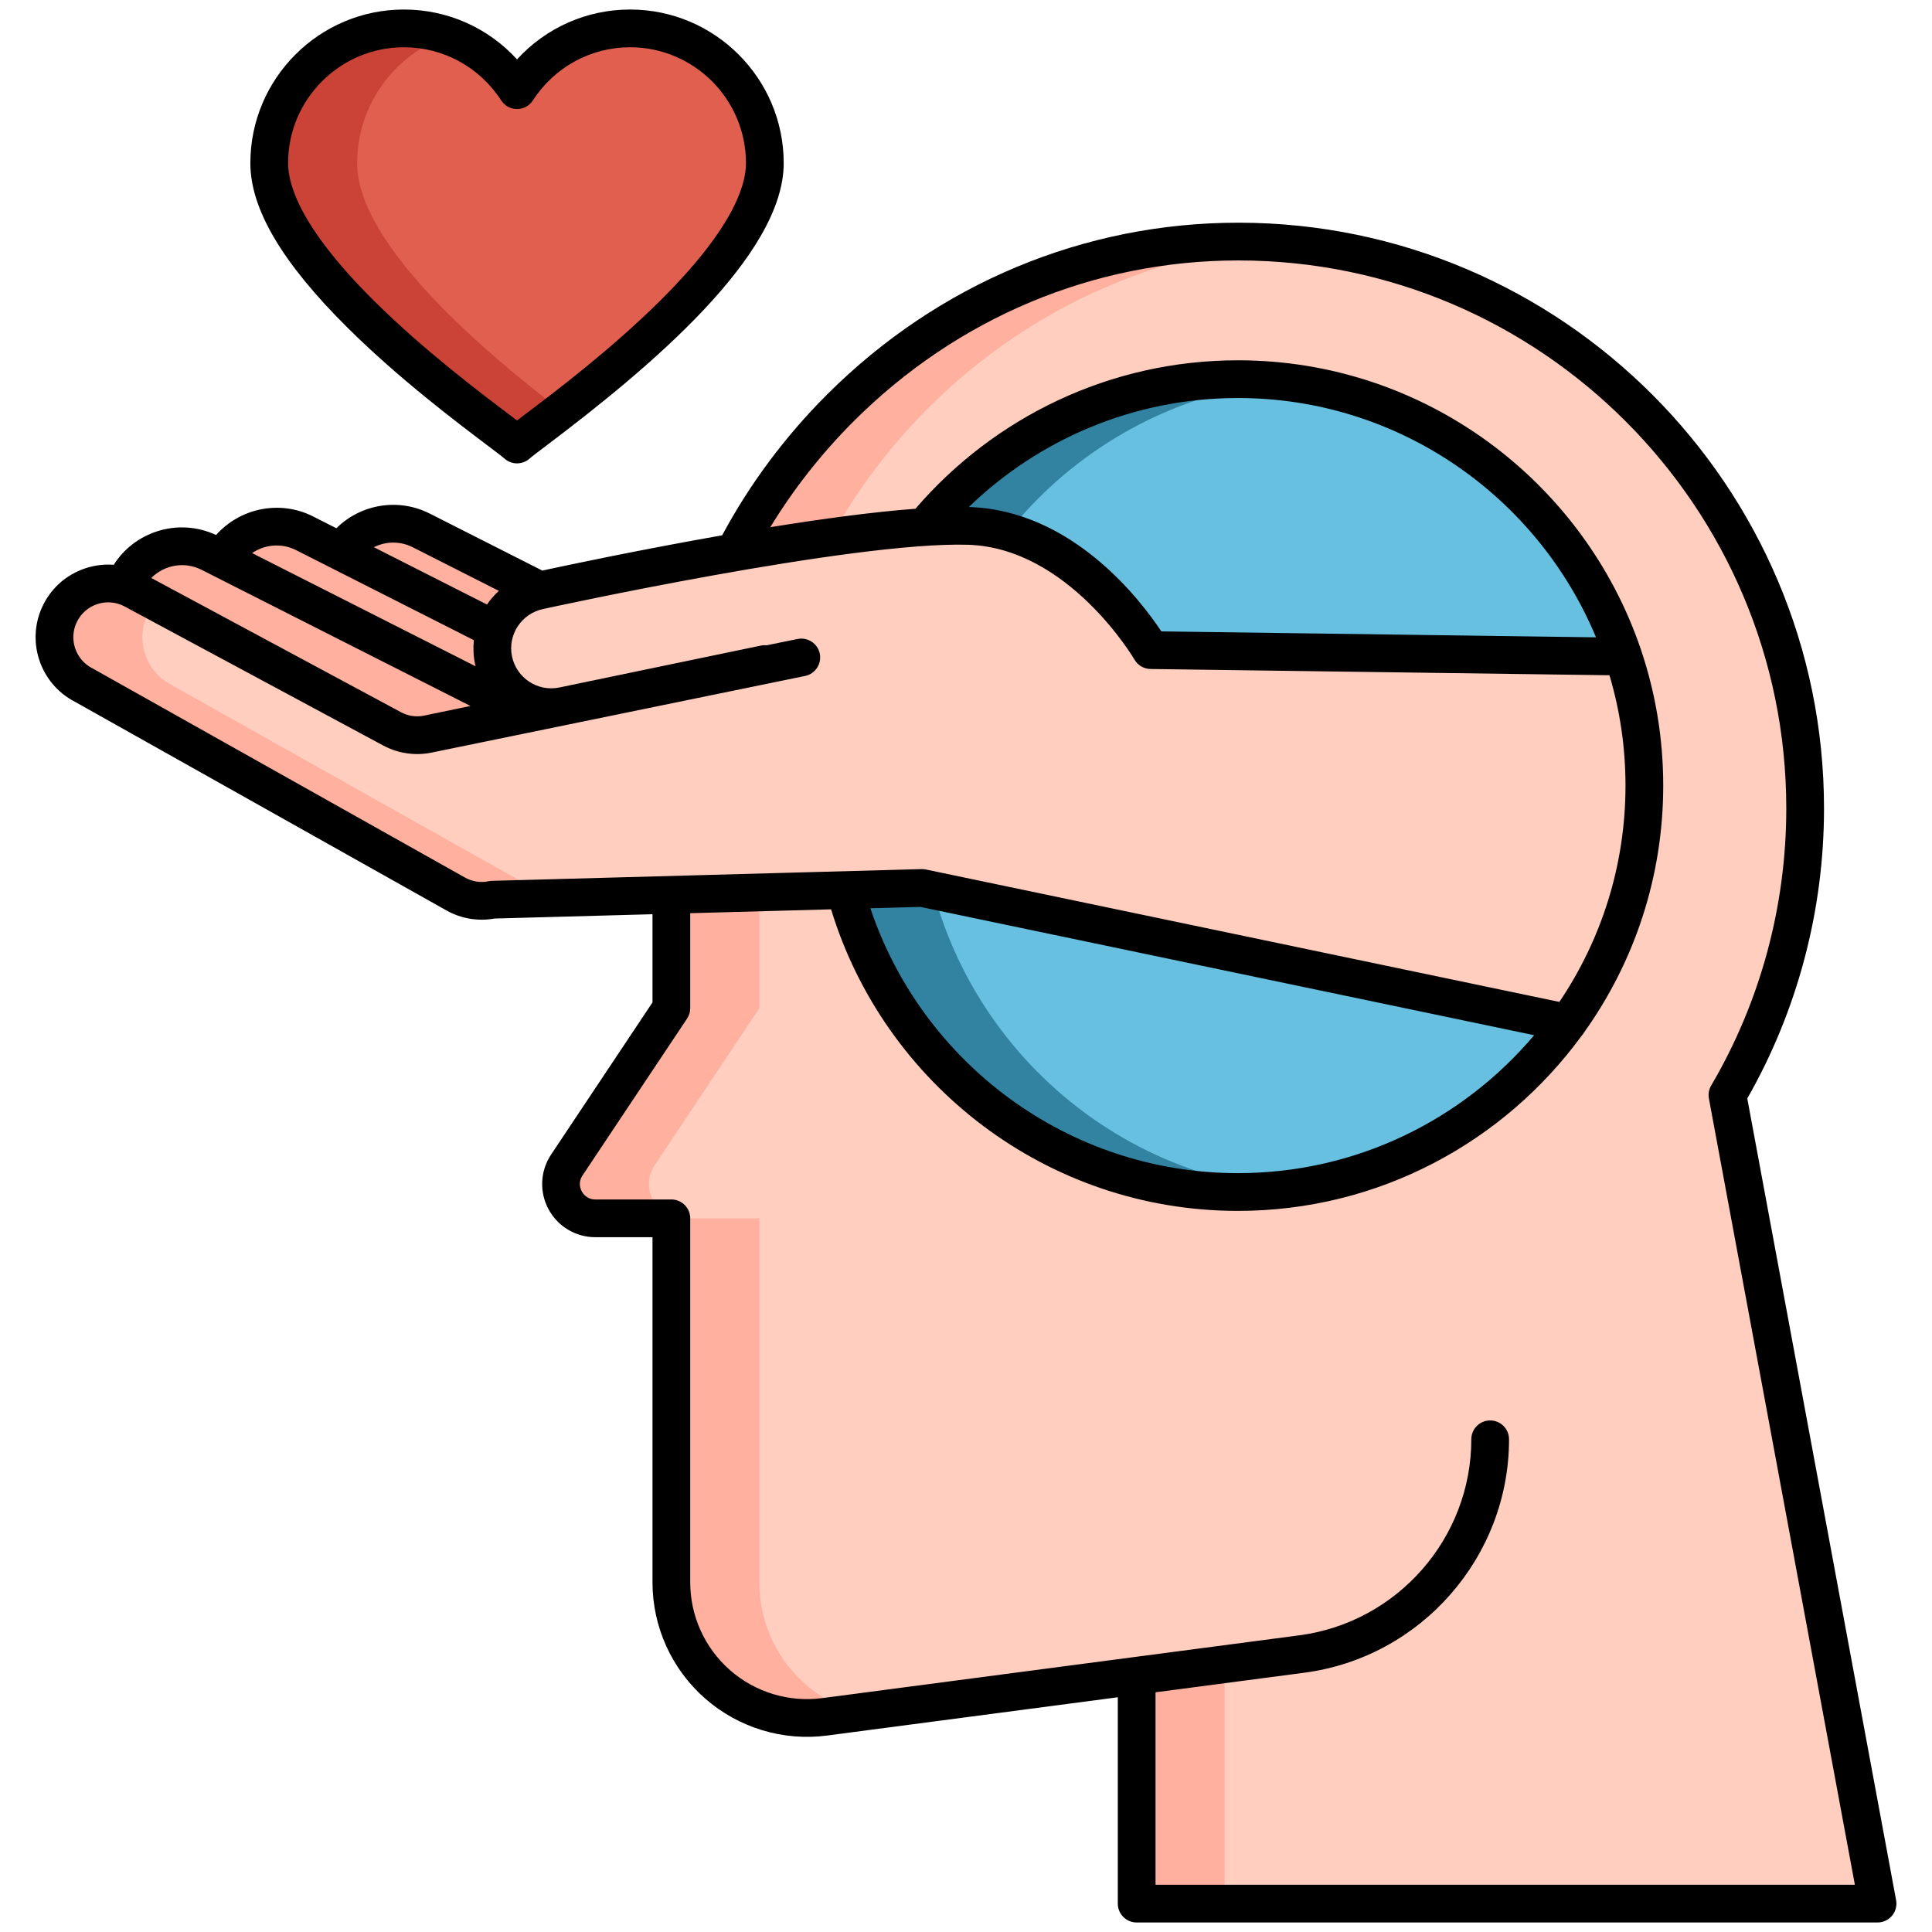
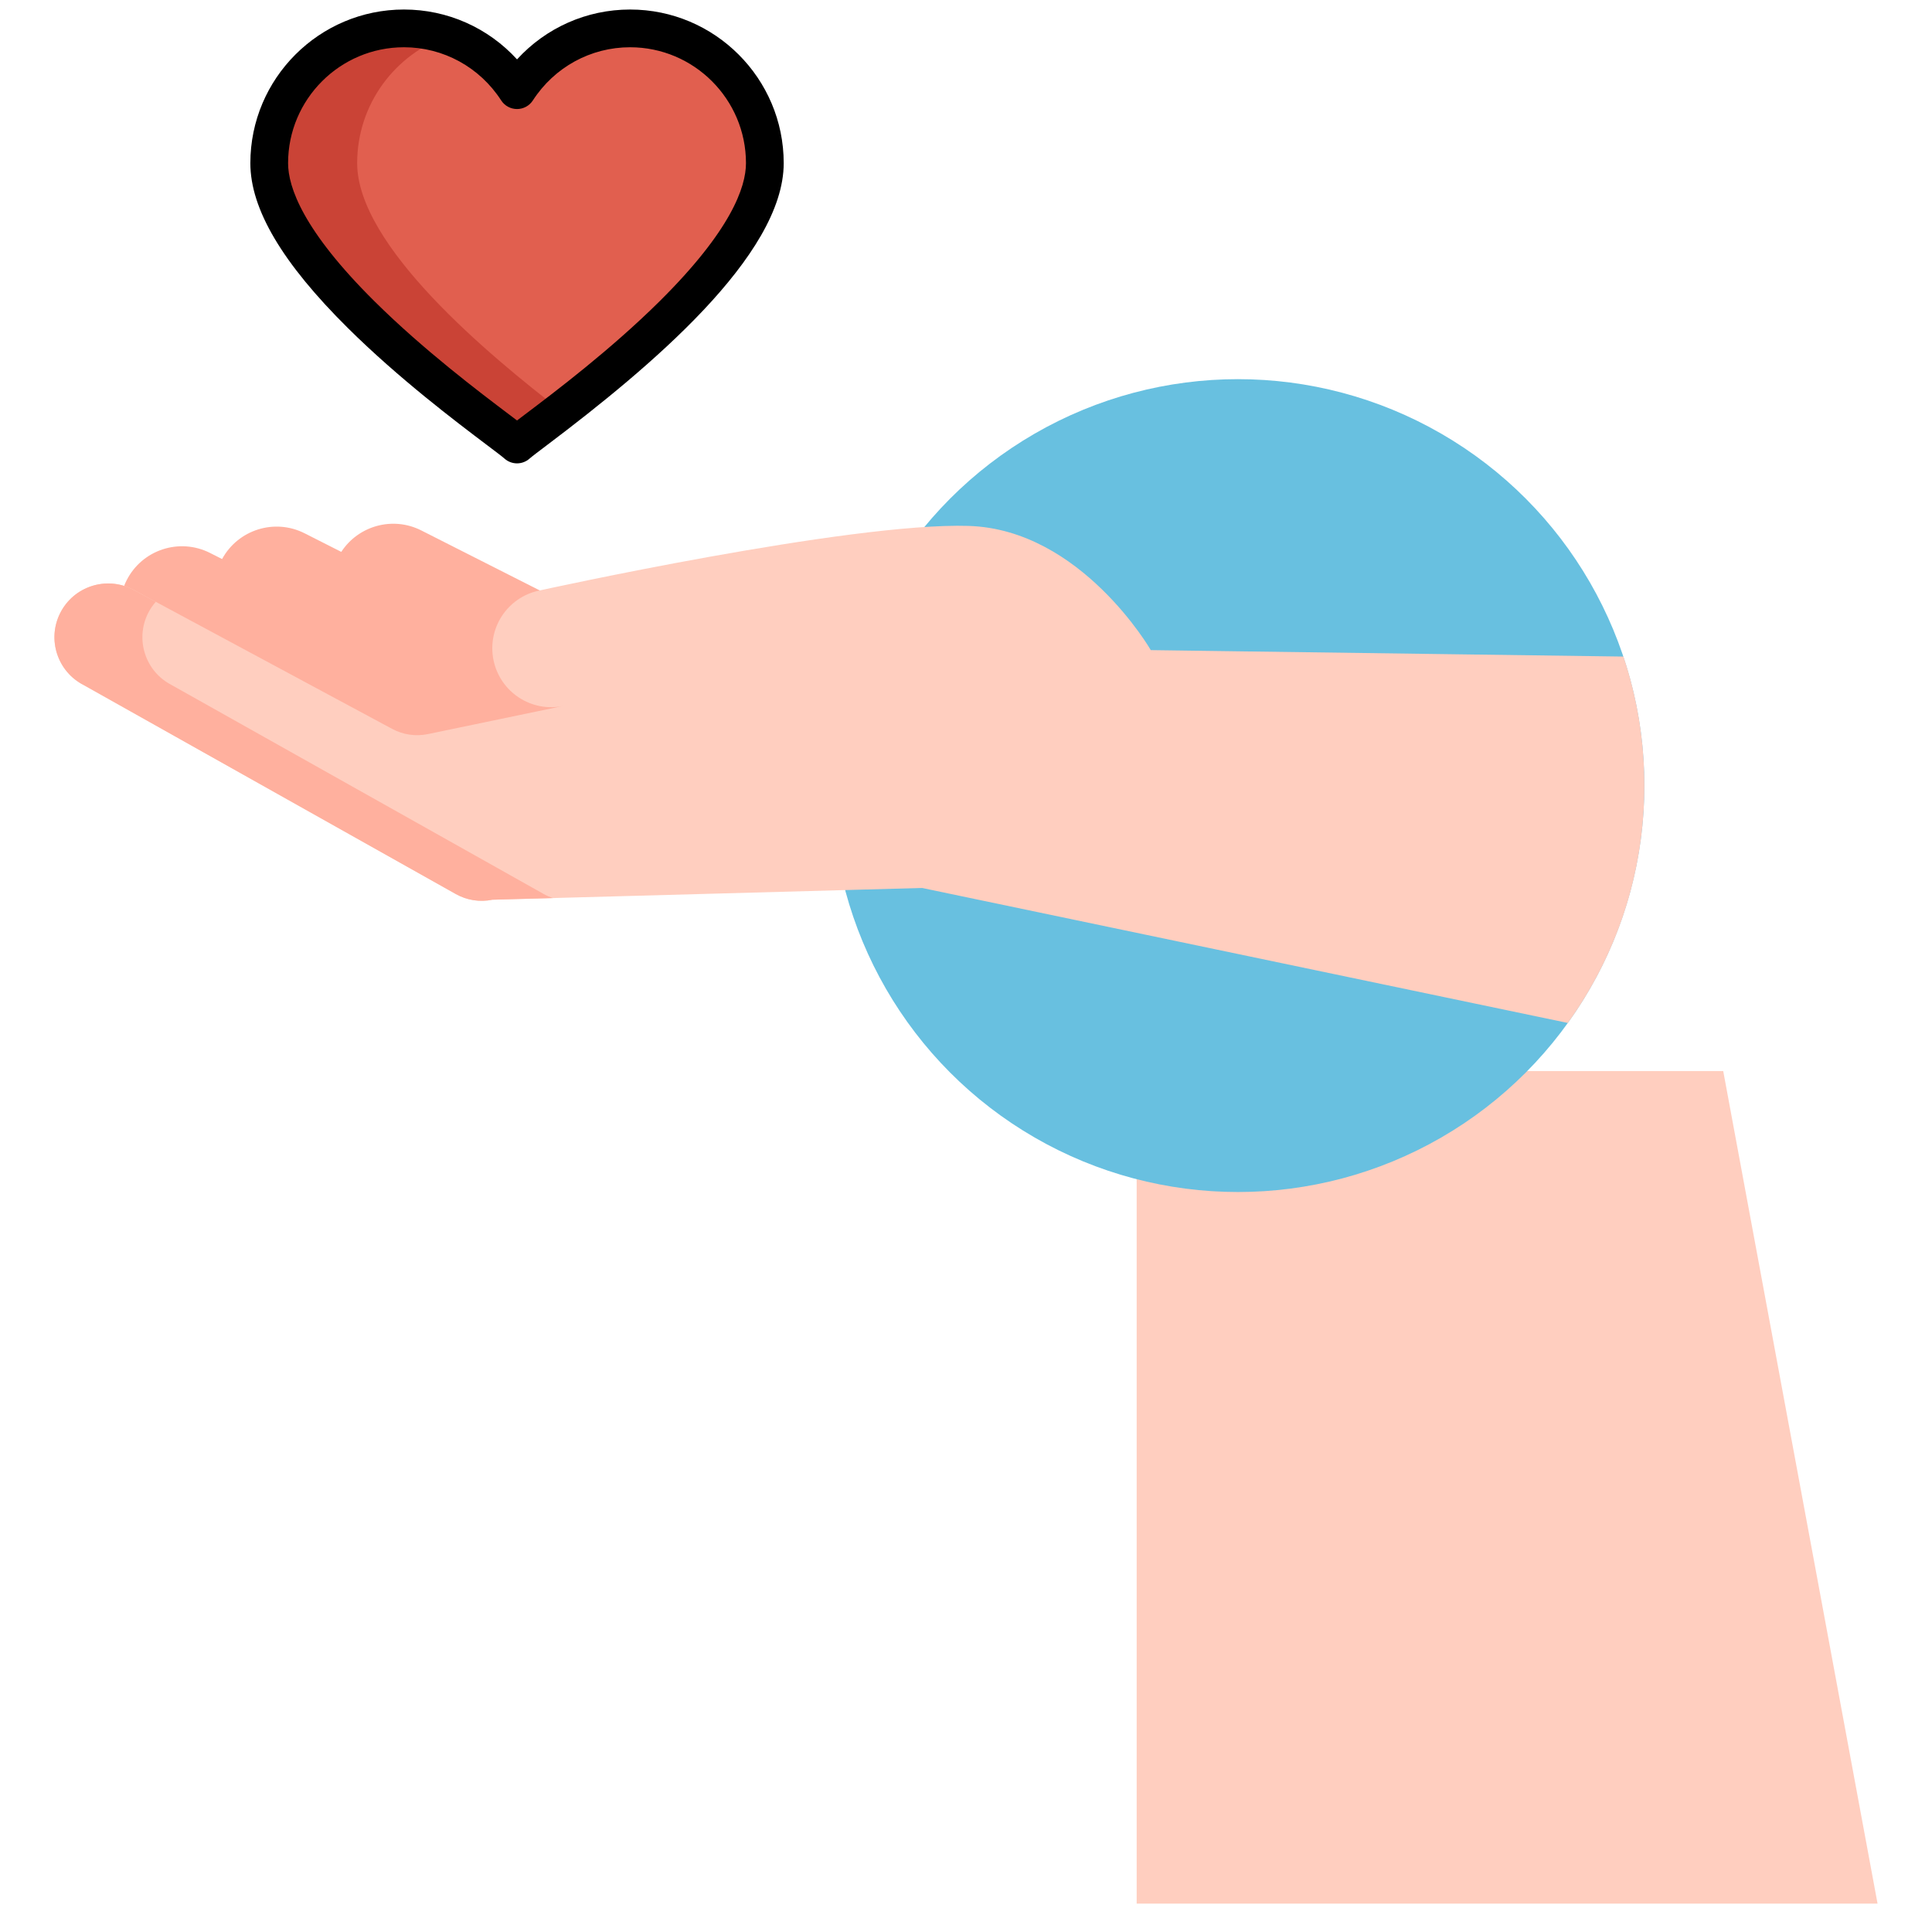
<svg xmlns="http://www.w3.org/2000/svg" height="512" viewBox="0 0 512 512" width="512">
  <g id="Layer_2">
    <g>
      <g>
        <path d="m497.571 504.476h-196.341v-220.63h155.443z" fill="#ffcebf" />
-         <path d="m301.23 444.092v60.384h23.309v-63.452z" fill="#ffb09e" />
-         <path d="m478.385 214.25c0-82.88-67.113-150.085-149.959-150.233-82.781-.148-150.508 68.739-150.508 151.52v51.629l-27.707 41.576c-4.025 6.04.305 14.129 7.563 14.129h20.144v96.466c0 21.715 19.107 38.472 40.637 35.638l126.455-16.645c28.555-3.759 49.902-28.1 49.902-56.902v-32.568c49.47-24.583 83.473-75.621 83.473-134.61z" fill="#ffcebf" />
-         <path d="m201.227 419.337v-96.467h-20.144c-7.258 0-11.588-8.089-7.563-14.129l27.707-41.576v-51.629c0-78.804 61.376-145.013 138.686-151.066-3.791-.294-7.622-.447-11.487-.454-82.781-.148-150.508 68.739-150.508 151.52v51.629l-27.707 41.576c-4.025 6.04.305 14.129 7.563 14.129h20.144v96.466c0 21.715 19.107 38.472 40.637 35.638l8.555-1.126c-14.796-4.321-25.883-17.973-25.883-34.511z" fill="#ffb09e" />
      </g>
      <g>
        <g>
          <circle cx="328.065" cy="208.189" fill="#68c0e0" r="107.708" />
-           <path d="m243.665 208.189c0-55.547 42.051-101.268 96.054-107.079-3.829-.412-7.716-.629-11.654-.629-59.486 0-107.708 48.223-107.708 107.708s48.223 107.708 107.708 107.708c3.938 0 7.825-.217 11.654-.629-54.003-5.812-96.054-51.532-96.054-107.079z" fill="#3282a1" />
          <path d="m33.553 153.79c4.107-8.11 14.011-11.355 22.122-7.248l3.18 1.61c4.238-7.786 13.915-10.852 21.877-6.82l9.712 4.919c4.527-6.94 13.646-9.508 21.209-5.678l97.374 49.313-14.874 29.369-24.303-12.308-6.618 13.067-17.842-9.036-7.214 14.246-97.374-49.313c-8.112-4.107-11.357-14.011-7.249-22.121z" fill="#ffb09e" />
          <path d="m256.722 139.372c-31.559-.993-113.819 17.131-113.819 17.131-8.445 1.756-13.867 10.025-12.111 18.47s10.025 13.867 18.47 12.111l-35.859 7.456c-3.219.669-6.571.183-9.467-1.374l-68.828-37.001c-7.017-3.554-15.586-.746-19.139 6.271-3.554 7.017-.746 15.586 6.271 19.139l98.566 55.359c2.944 1.654 6.388 2.186 9.694 1.498l113.854-3.114 171.143 35.777c12.758-17.699 20.278-39.424 20.278-62.909 0-11.952-1.95-23.447-5.544-34.189l-125.255-1.709c-.001.002-18.458-31.978-48.254-32.916z" fill="#ffcebf" />
          <g>
            <path d="m144.114 236.935-98.566-55.359c-7.017-3.553-9.824-12.123-6.271-19.139.553-1.092 1.239-2.069 2.01-2.949l-6.18-3.322c-7.017-3.554-15.586-.746-19.139 6.271-3.554 7.017-.746 15.586 6.271 19.139l98.566 55.359c2.944 1.654 6.388 2.186 9.694 1.499l16.015-.438c-.826-.278-1.631-.629-2.4-1.061z" fill="#ffb09e" />
          </g>
        </g>
        <path d="m166.979 7.524c-12.583 0-23.601 6.538-29.961 16.372-6.36-9.834-17.378-16.373-29.961-16.373-19.724 0-35.713 15.989-35.713 35.713 0 28.897 60.591 69.967 65.673 74.56 5.081-4.593 65.674-45.661 65.675-74.558-.001-19.723-15.99-35.713-35.713-35.714z" fill="#e15f4f" />
        <g>
          <path d="m94.652 43.236c0-15.634 10.051-28.913 24.041-33.751-3.645-1.264-7.556-1.962-11.636-1.962-19.724 0-35.713 15.989-35.713 35.713 0 28.898 60.591 69.967 65.673 74.56 1.22-1.103 5.643-4.311 11.655-8.944-19.031-14.669-54.02-43.655-54.02-65.616z" fill="#ca4336" />
        </g>
        <g>
-           <path d="m502.487 503.563-39.441-212.453c13.311-23.316 20.338-49.851 20.338-76.86 0-85.442-69.51-155.079-154.95-155.232h-.278c-40.858 0-79.536 16.148-108.925 45.484-11.239 11.219-20.57 23.805-27.847 37.362-22.001 3.865-41.598 8.031-47.666 9.345l-29.809-15.096c-8.394-4.25-18.329-2.498-24.764 3.877l-6.157-3.118c-8.873-4.491-19.408-2.194-25.724 4.912-4.951-2.303-10.496-2.658-15.71-.95-4.766 1.562-8.751 4.666-11.408 8.843-2.491-.191-5.02.108-7.466.91-4.884 1.601-8.853 5.007-11.174 9.592-4.776 9.431-1.021 20.981 8.37 25.807l98.479 55.31c3.858 2.167 8.346 2.914 12.69 2.127l41.872-1.146v23.377l-26.867 40.317c-2.887 4.331-3.154 9.872-.698 14.461 2.457 4.589 7.216 7.439 12.421 7.439h15.144v91.467c0 11.79 5.084 23.01 13.948 30.784 8.864 7.773 20.654 11.348 32.341 9.811l77.023-10.139v54.684c0 2.762 2.239 5 5 5h196.341c1.486 0 2.895-.661 3.845-1.804.951-1.144 1.343-2.65 1.072-4.111zm-393.094-358.529 22.809 11.551c-1.186 1.086-2.243 2.296-3.142 3.618l-29.989-15.188c3.149-1.58 6.965-1.681 10.322.019zm-30.921.759 47.109 23.858c-.218 2.067-.131 4.199.315 6.34.041.197.096.387.142.581l-59.232-29.998c3.344-2.289 7.803-2.738 11.666-.781zm-25.056 5.21 71.257 36.087-12.288 2.555c-2.068.43-4.227.115-6.083-.883l-66.209-35.593c3.408-3.438 8.777-4.467 13.323-2.166zm76.946 82.433c-.296.008-.591.042-.881.103-2.123.443-4.335.101-6.228-.963l-98.566-55.358c-.062-.035-.125-.068-.189-.102-4.546-2.302-6.372-7.874-4.069-12.42 1.115-2.202 3.021-3.838 5.367-4.606 2.328-.765 4.813-.58 7.003.513l68.769 36.97c3.925 2.109 8.489 2.771 12.853 1.865l98.931-20.3c2.706-.552 4.452-3.192 3.9-5.898s-3.194-4.451-5.898-3.9l-8.18 1.668c-.474-.041-.956-.038-1.446.063l-53.488 11.119c-5.728 1.191-11.361-2.503-12.553-8.234-1.192-5.732 2.502-11.365 8.292-12.569.817-.18 82.015-17.957 112.586-17.018 26.597.837 43.911 30.13 44.079 30.42.881 1.526 2.5 2.477 4.262 2.501l121.62 1.658c2.758 9.272 4.247 19.085 4.247 29.24 0 21.214-6.465 40.945-17.528 57.33l-167.869-35.093c-.382-.08-.772-.112-1.16-.104zm126.379-99.064c18.488-17.873 43.64-28.892 71.324-28.892 42.724 0 79.433 26.224 94.891 63.418l-115.194-1.572c-5.246-7.946-23.406-32.088-50.883-32.952-.045 0-.093-.001-.138-.002zm149.826 139.966c-18.855 22.341-47.047 36.558-78.502 36.558-45.273 0-83.771-29.456-97.404-70.2l13.242-.362zm-100.337 225.139v-51l39.432-5.19c30.928-4.071 54.25-30.664 54.25-61.858 0-2.762-2.239-5-5-5s-5 2.238-5 5c0 26.194-19.584 48.525-45.555 51.944l-126.455 16.646c-8.834 1.16-17.743-1.54-24.442-7.415s-10.542-14.355-10.542-23.266v-96.468c0-2.762-2.239-5-5-5h-20.144c-2.21 0-3.257-1.51-3.605-2.159-.347-.648-1.023-2.356.203-4.196l27.707-41.576c.547-.821.839-1.785.839-2.772v-25.164l37.328-1.021c14.079 46.2 57.075 79.916 107.818 79.916 37.371 0 70.546-18.288 91.064-46.378.277-.294.515-.623.717-.982 13.171-18.444 20.928-41.007 20.928-65.348 0-12.495-2.047-24.52-5.818-35.762-.04-.12-.069-.243-.117-.359-15.09-44.486-57.253-76.587-106.773-76.587-34.146 0-64.777 15.277-85.461 39.341-11.305.845-24.931 2.703-38.463 4.888 6.142-10.095 13.55-19.541 22.156-28.131 27.502-27.452 63.667-42.562 101.861-42.562h.26c79.935.144 144.967 65.294 144.967 145.232 0 25.862-6.882 51.251-19.903 73.423-.609 1.038-.824 2.262-.604 3.445l38.681 208.358h-185.329z" />
          <path d="m128.965 117.877c2.137 1.613 4.155 3.137 4.699 3.628.952.861 2.152 1.291 3.353 1.291s2.401-.431 3.353-1.291c.543-.491 2.563-2.016 4.701-3.63 26.882-20.294 62.621-50.111 62.621-74.637 0-22.45-18.264-40.714-40.712-40.714-11.525 0-22.313 4.841-29.961 13.213-7.648-8.372-18.435-13.214-29.96-13.214-22.449 0-40.713 18.264-40.713 40.713 0 12.176 8.47 26.485 25.894 43.747 13.427 13.305 28.583 24.746 36.725 30.894zm-21.908-105.354c10.426 0 20.057 5.267 25.762 14.088.921 1.425 2.502 2.285 4.199 2.285s3.277-.86 4.198-2.284c5.706-8.821 15.336-14.088 25.763-14.088 16.935 0 30.712 13.778 30.712 30.714 0 6.353-3.979 17.865-22.932 36.641-12.952 12.831-27.759 24.01-35.715 30.016-.77.581-1.441 1.089-2.028 1.534-.586-.445-1.257-.952-2.026-1.533-7.955-6.005-22.762-17.185-35.714-30.016-18.954-18.777-22.932-30.291-22.932-36.644 0-16.935 13.778-30.713 30.713-30.713z" />
        </g>
      </g>
    </g>
  </g>
</svg>